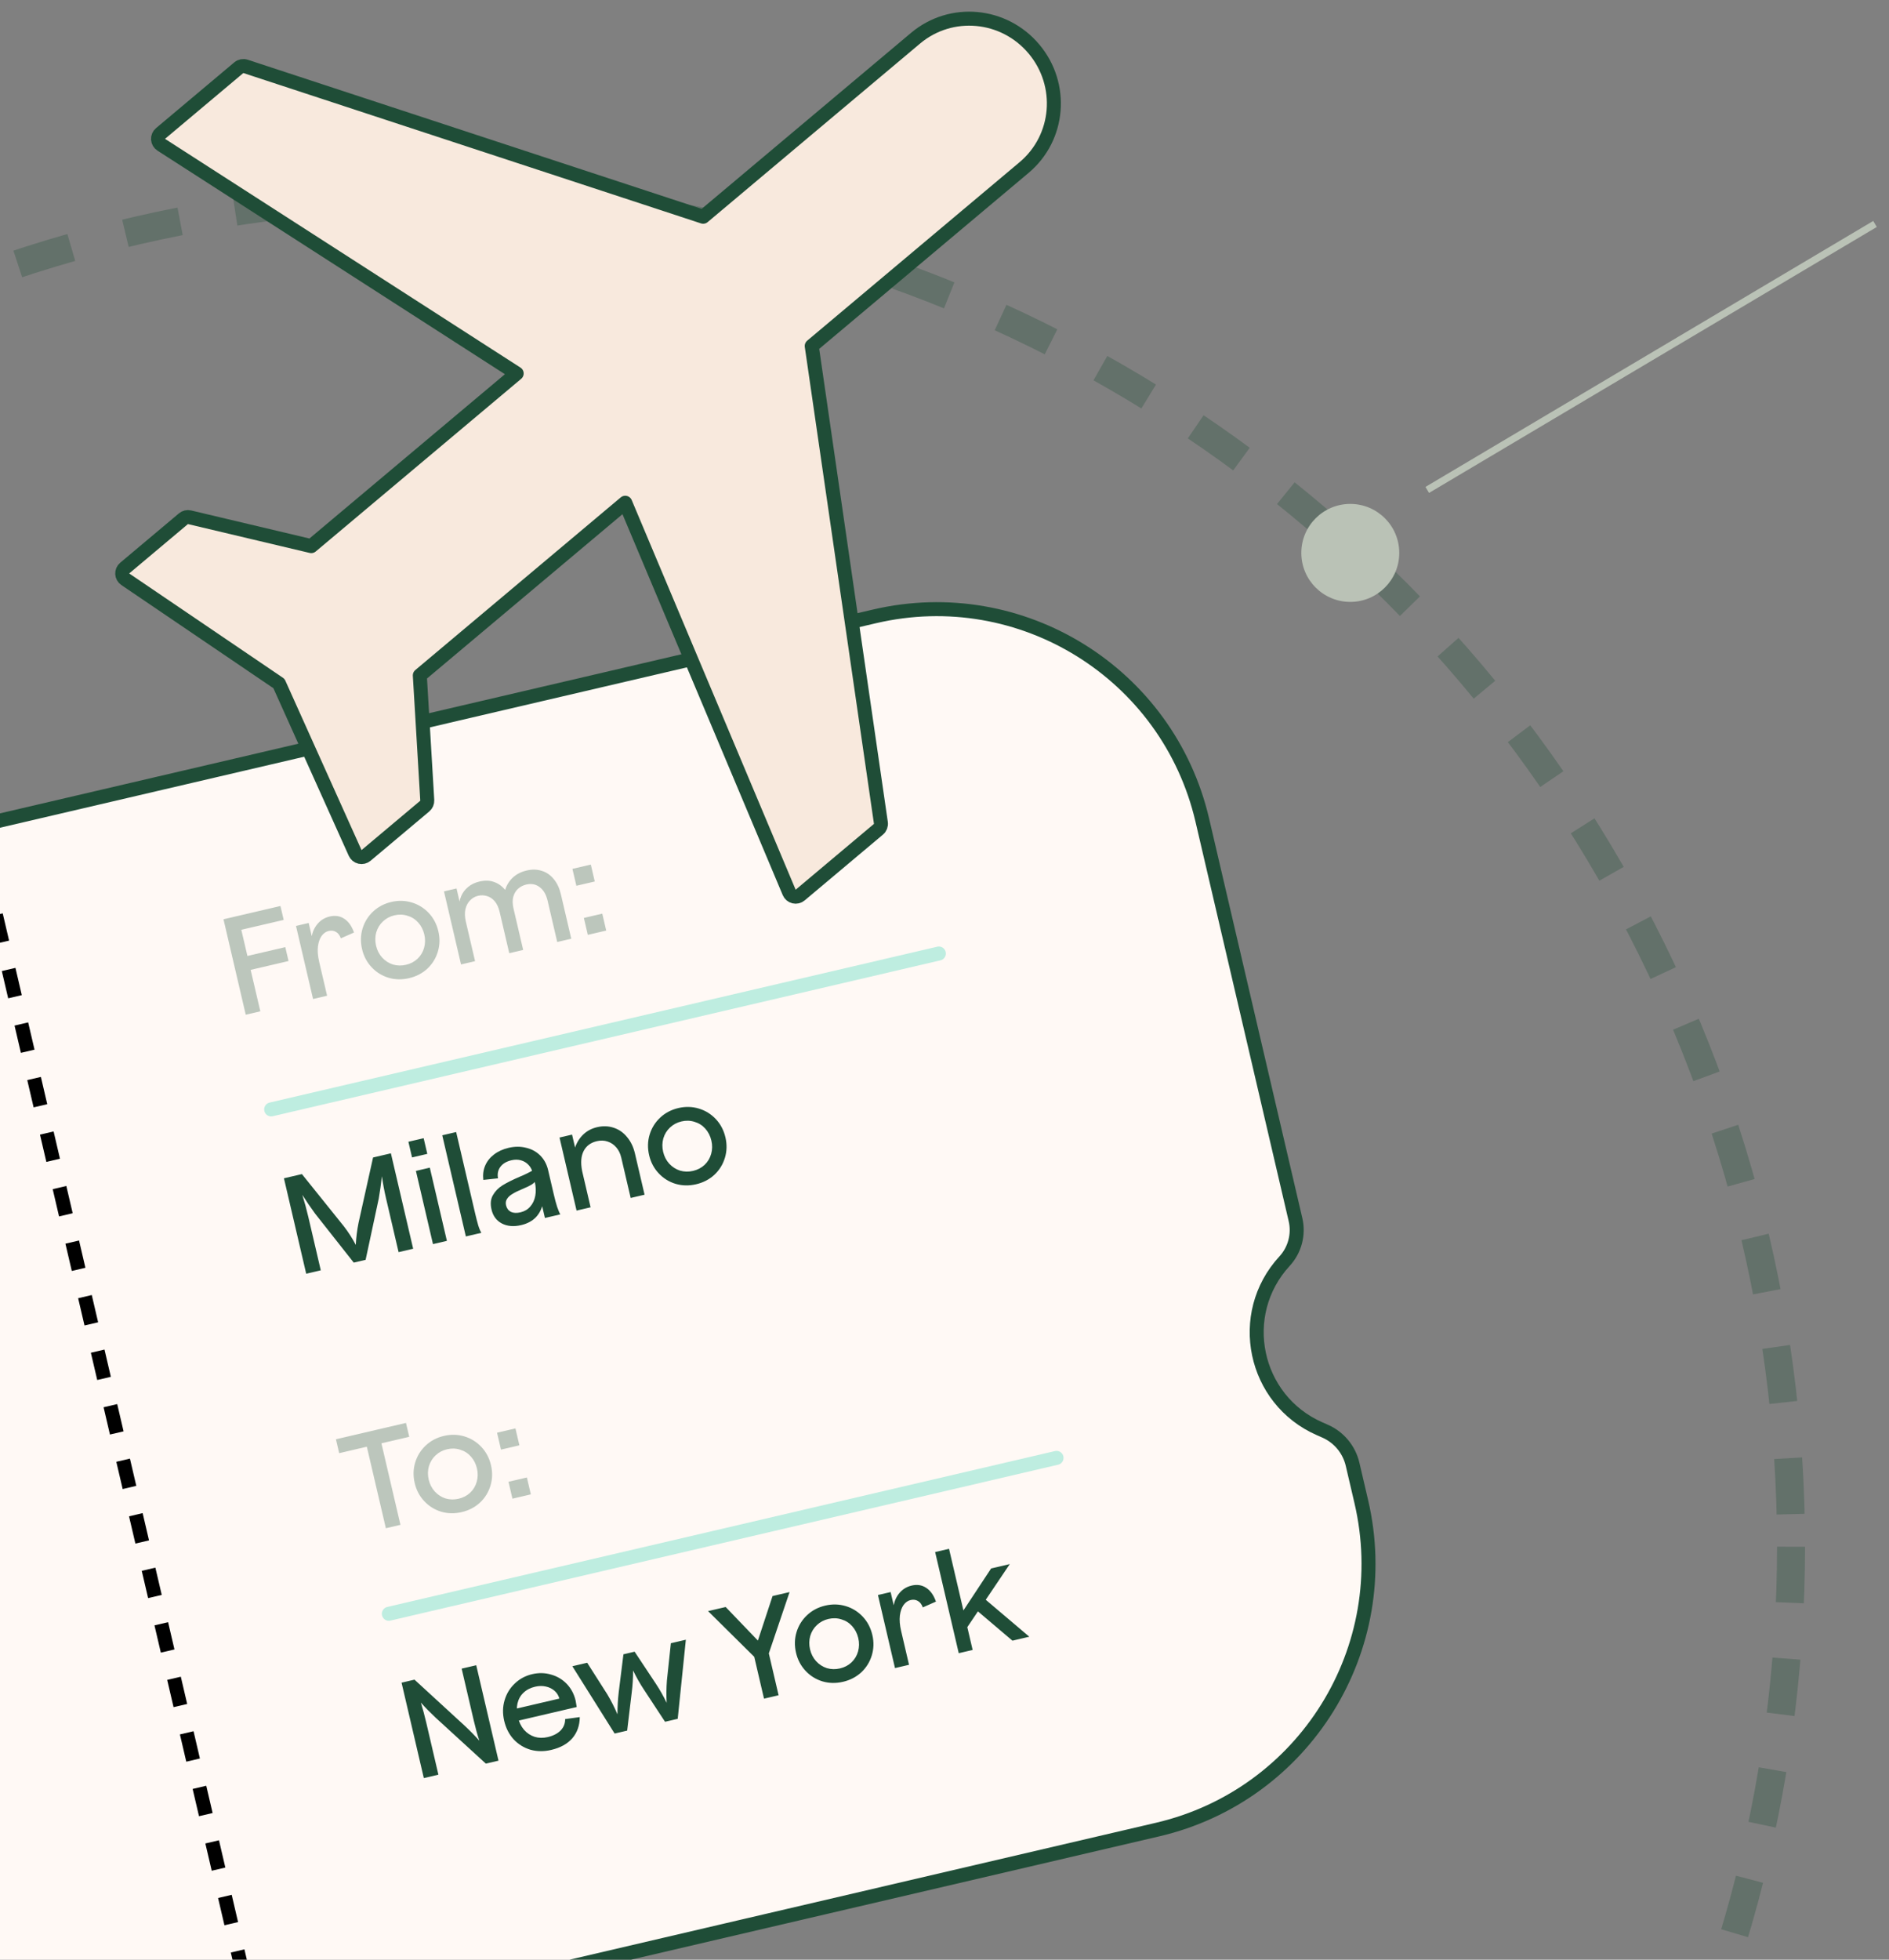
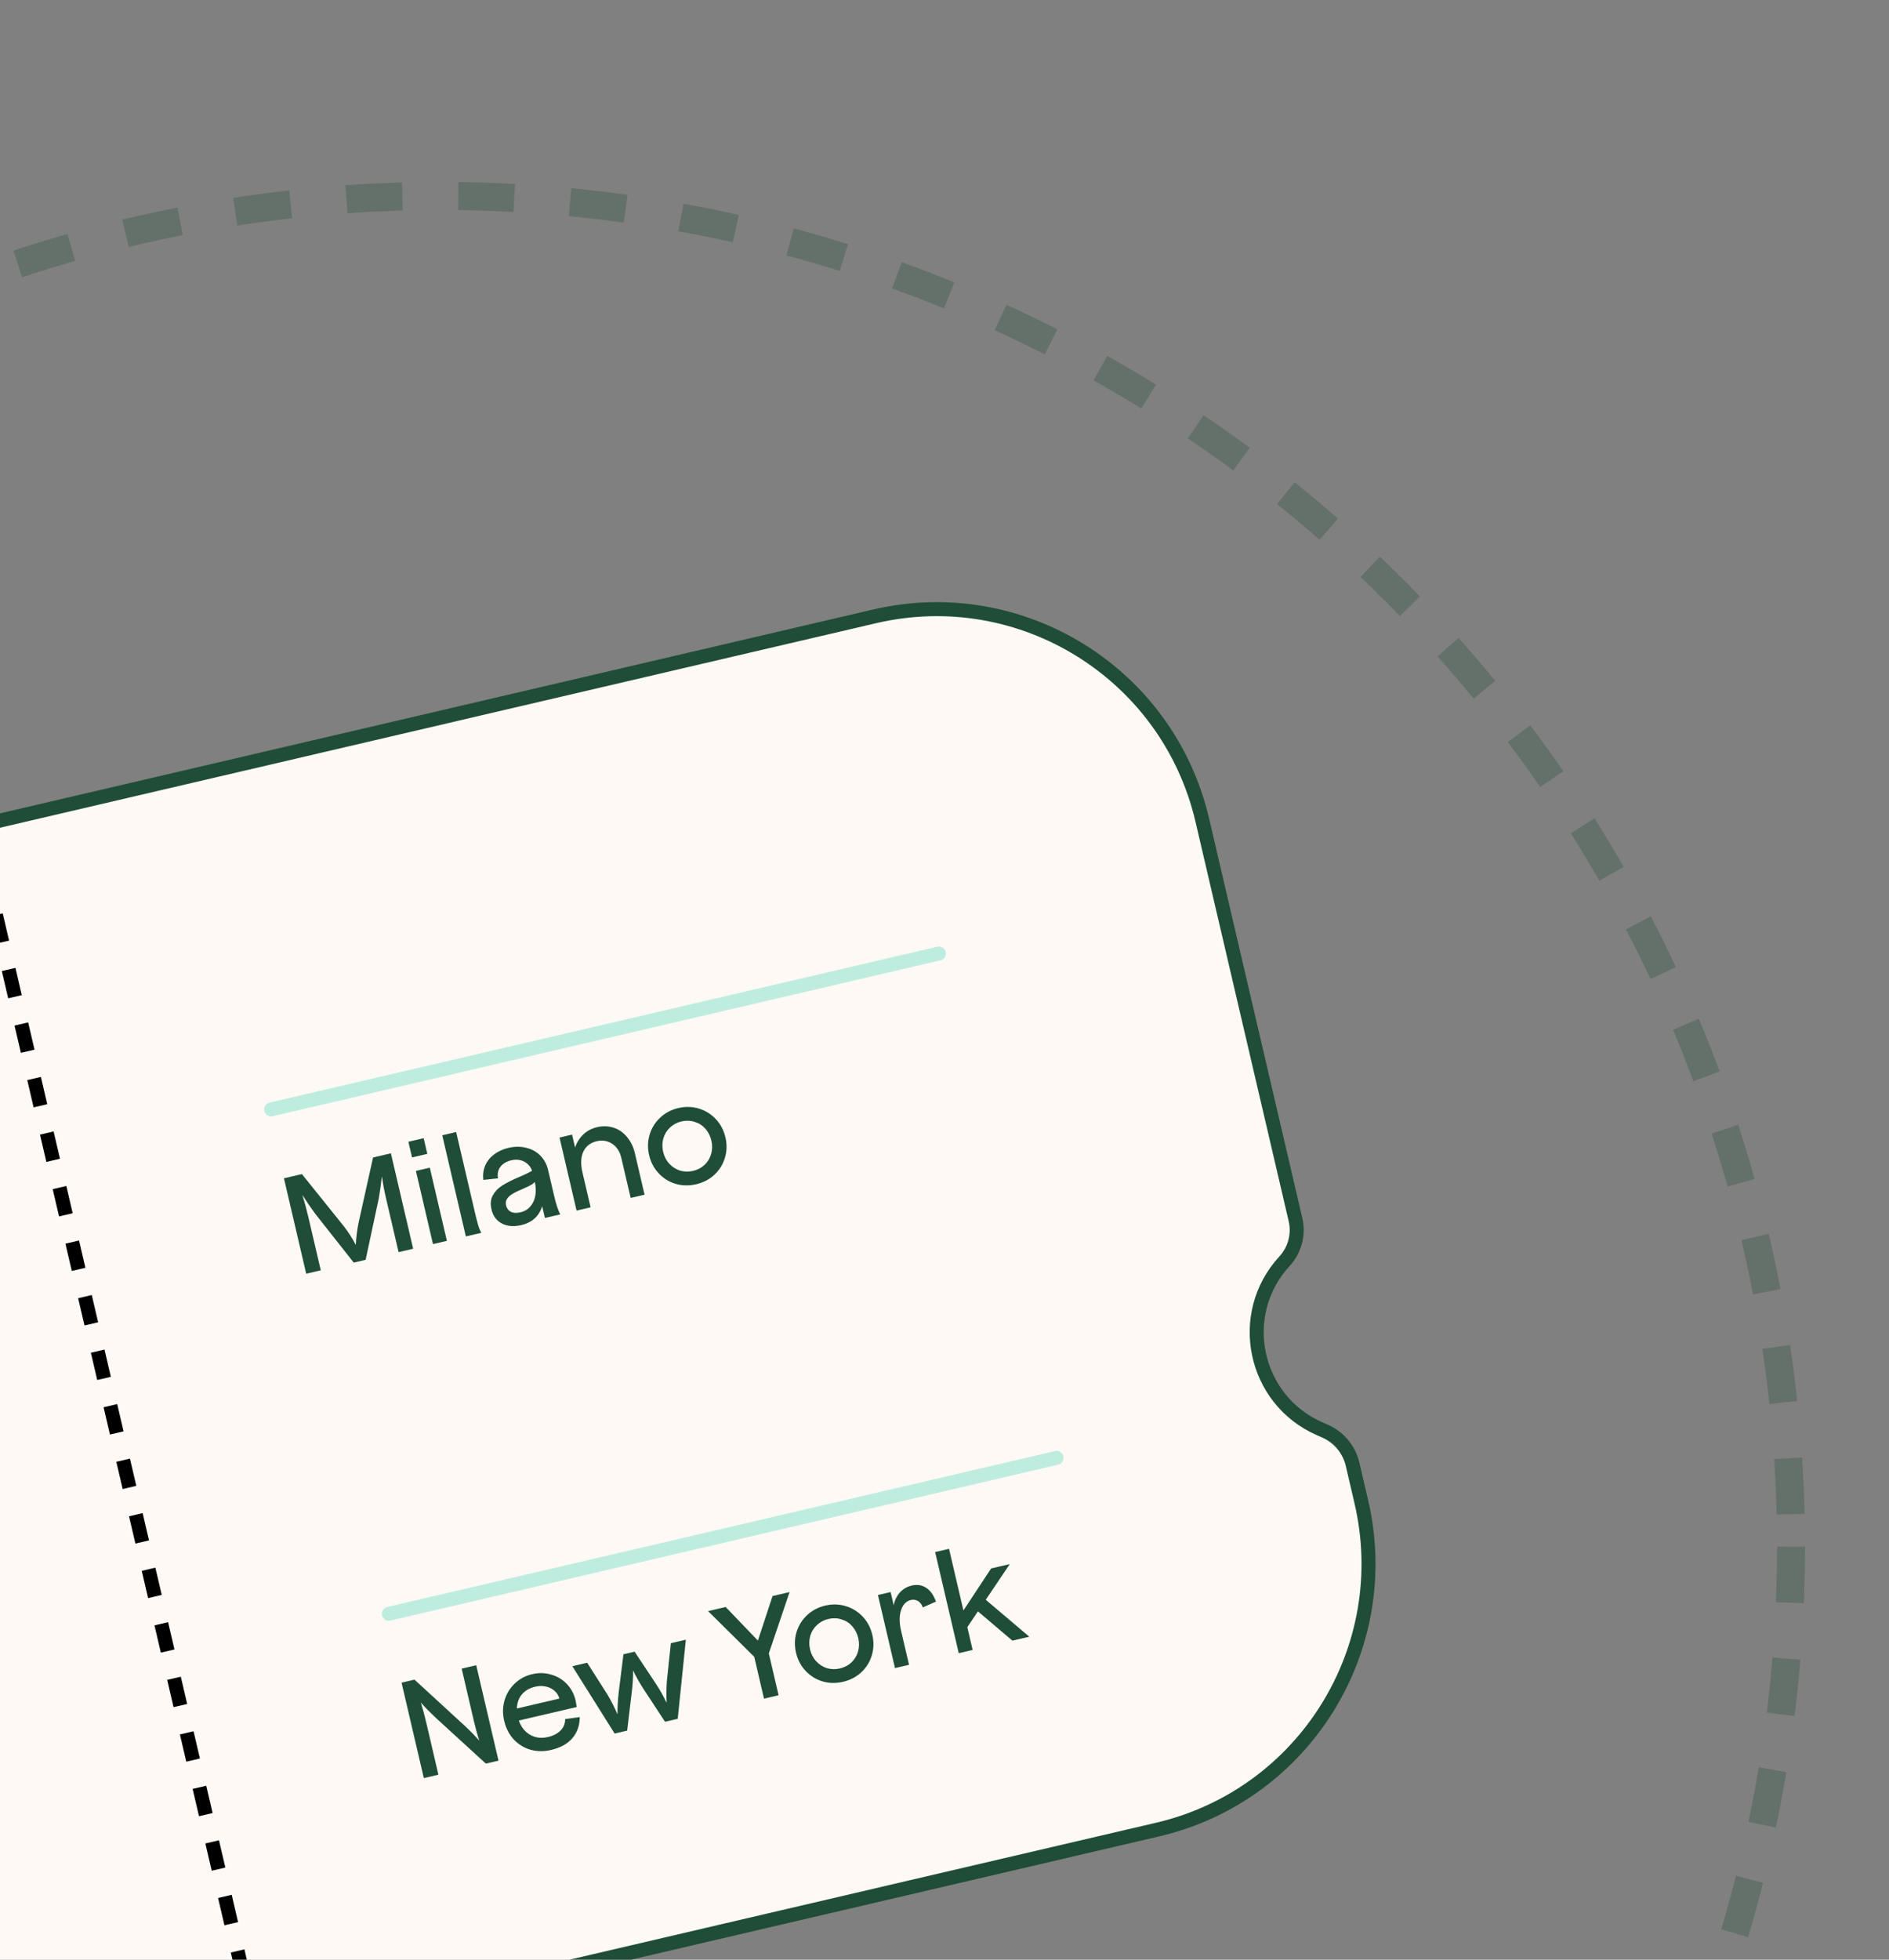
<svg xmlns="http://www.w3.org/2000/svg" width="135" height="140" viewBox="0 0 135 140" fill="none">
  <rect x="0" y="0" width="135" height="140" fill="#808080" stroke="none" />
  <circle cx="31.5" cy="110.5" r="96.5" stroke="#1F4D37" stroke-opacity="0.3" stroke-width="2" stroke-dasharray="4 4" />
-   <circle cx="96.5" cy="39.5" r="3.5" fill="#BAC2B6" />
-   <path d="M102 35L134 16" stroke="#BAC2B6" stroke-width="0.5" />
  <path d="M-66.967 94.274C-69.415 83.786 -62.898 73.3 -52.41 70.852L62.502 44.033C72.99 41.585 83.476 48.103 85.924 58.59L92.585 87.13C92.831 88.187 92.538 89.298 91.803 90.096C88.306 93.889 89.584 99.997 94.308 102.07L94.697 102.241C95.689 102.677 96.418 103.554 96.664 104.609L97.288 107.282C99.736 117.77 93.218 128.256 82.73 130.704L-32.181 157.523C-42.669 159.971 -53.156 153.453 -55.603 142.965L-56.181 140.492C-56.432 139.412 -56.168 138.277 -55.464 137.42L-55.191 137.088L-55.578 136.771L-55.191 137.088C-51.869 133.043 -53.442 126.935 -58.304 124.997C-59.335 124.586 -60.1 123.697 -60.353 122.616L-66.967 94.274Z" fill="#FFF9F5" stroke="#1F4D37" />
  <path d="M20.292 84.177L21.577 83.877L24.573 87.604C24.896 88.022 25.181 88.465 25.427 88.935C25.454 88.401 25.519 87.876 25.624 87.359L26.661 82.691L27.936 82.393L29.527 89.21L28.485 89.453L27.59 85.616C27.469 85.097 27.369 84.569 27.292 84.032C27.233 84.573 27.159 85.104 27.068 85.625L26.129 90.003L25.281 90.201L22.511 86.689C22.199 86.262 21.897 85.819 21.605 85.36C21.767 85.877 21.908 86.395 22.029 86.914L22.925 90.751L21.883 90.994L20.292 84.177ZM29.724 83.65L30.717 83.418L31.938 88.647L30.944 88.879L29.724 83.65ZM29.186 81.567L30.277 81.313L30.538 82.433L29.448 82.687L29.186 81.567ZM31.607 81.105L32.6 80.873L33.957 86.687C34.027 86.986 34.099 87.267 34.174 87.53C34.254 87.785 34.331 87.966 34.403 88.072L33.293 88.331L31.607 81.105ZM38.571 85.415L38.429 85.335L38.063 83.767C38.013 83.553 37.916 83.371 37.771 83.22C37.624 83.062 37.445 82.953 37.233 82.893C37.02 82.833 36.794 82.832 36.553 82.888C36.196 82.971 35.932 83.129 35.76 83.36C35.588 83.592 35.532 83.865 35.592 84.18L34.54 84.292C34.496 83.926 34.54 83.587 34.672 83.275C34.805 82.964 35.014 82.699 35.298 82.482C35.588 82.257 35.938 82.097 36.347 82.001C36.788 81.898 37.205 81.897 37.598 81.997C37.996 82.089 38.334 82.273 38.611 82.551C38.888 82.829 39.075 83.175 39.172 83.591L39.583 85.353C39.657 85.672 39.735 85.958 39.815 86.213C39.9 86.46 39.976 86.641 40.044 86.755L38.944 87.012L38.571 85.415ZM37.245 87.522C36.712 87.646 36.251 87.606 35.862 87.403C35.478 87.198 35.234 86.868 35.128 86.414C35.032 86.005 35.065 85.662 35.226 85.385C35.386 85.101 35.615 84.866 35.914 84.68C36.219 84.492 36.63 84.287 37.146 84.064C37.316 83.997 37.489 83.919 37.667 83.829C37.851 83.738 37.997 83.66 38.105 83.594L38.282 84.353C38.229 84.448 38.124 84.544 37.969 84.642C37.812 84.733 37.6 84.834 37.331 84.945C37.032 85.069 36.795 85.186 36.622 85.295C36.448 85.397 36.318 85.516 36.233 85.653C36.147 85.782 36.125 85.935 36.166 86.11C36.216 86.324 36.331 86.479 36.51 86.574C36.695 86.661 36.923 86.672 37.196 86.609C37.482 86.542 37.714 86.406 37.891 86.2C38.076 85.993 38.197 85.735 38.255 85.427C38.313 85.119 38.301 84.787 38.218 84.43L38.763 84.477C38.882 85.017 38.898 85.5 38.813 85.924C38.727 86.347 38.551 86.697 38.287 86.971C38.021 87.238 37.673 87.422 37.245 87.522ZM44.399 82.7C44.331 82.407 44.212 82.165 44.044 81.971C43.874 81.771 43.667 81.631 43.422 81.551C43.184 81.47 42.929 81.461 42.656 81.525C42.215 81.628 41.9 81.862 41.711 82.228C41.523 82.594 41.487 83.071 41.604 83.66L40.978 83.18C40.933 82.752 40.974 82.352 41.099 81.981C41.224 81.609 41.422 81.296 41.691 81.042C41.96 80.787 42.286 80.615 42.669 80.526C43.091 80.427 43.488 80.441 43.86 80.566C44.238 80.69 44.557 80.913 44.817 81.236C45.082 81.551 45.269 81.939 45.376 82.4L46.065 85.35L45.072 85.582L44.399 82.7ZM39.987 81.265L40.883 81.056L41.222 82.507L41.374 82.676L42.208 86.25L41.205 86.484L39.987 81.265ZM49.751 84.603C49.244 84.721 48.756 84.712 48.286 84.575C47.814 84.432 47.41 84.181 47.073 83.821C46.736 83.462 46.509 83.032 46.392 82.532C46.272 82.019 46.284 81.527 46.427 81.055C46.57 80.584 46.822 80.18 47.181 79.842C47.541 79.505 47.974 79.278 48.48 79.159C48.986 79.041 49.475 79.054 49.947 79.197C50.418 79.34 50.823 79.591 51.16 79.951C51.497 80.31 51.726 80.746 51.845 81.259C51.962 81.759 51.949 82.245 51.806 82.716C51.662 83.188 51.411 83.593 51.051 83.93C50.691 84.26 50.257 84.485 49.751 84.603ZM49.528 83.649C49.852 83.573 50.127 83.43 50.352 83.22C50.582 83.002 50.739 82.739 50.825 82.432C50.911 82.124 50.916 81.808 50.84 81.484C50.763 81.153 50.618 80.868 50.405 80.63C50.192 80.392 49.935 80.23 49.634 80.143C49.338 80.048 49.027 80.038 48.703 80.114C48.385 80.188 48.111 80.334 47.881 80.552C47.656 80.762 47.497 81.021 47.405 81.33C47.32 81.638 47.315 81.957 47.393 82.288C47.468 82.613 47.613 82.894 47.826 83.132C48.045 83.368 48.303 83.534 48.599 83.629C48.9 83.716 49.21 83.723 49.528 83.649Z" fill="#1F4D37" />
-   <path d="M15.972 65.674L20.042 64.724L20.274 65.718L17.245 66.424L17.682 68.294L20.389 67.662L20.621 68.656L17.913 69.288L18.605 72.248L17.562 72.491L15.972 65.674ZM21.154 66.149L22.06 65.937L22.281 66.882C22.326 66.639 22.409 66.421 22.529 66.229C22.648 66.036 22.792 65.876 22.961 65.748C23.136 65.618 23.337 65.526 23.564 65.474C23.954 65.383 24.298 65.436 24.597 65.633C24.903 65.828 25.137 66.157 25.3 66.619L24.359 67.034C24.28 66.812 24.162 66.659 24.005 66.572C23.855 66.484 23.682 66.463 23.487 66.508C23.292 66.553 23.125 66.671 22.984 66.862C22.85 67.05 22.762 67.304 22.72 67.621C22.684 67.938 22.714 68.301 22.81 68.71L23.376 71.134L22.373 71.368L21.154 66.149ZM29.235 69.88C28.728 69.998 28.24 69.989 27.77 69.852C27.298 69.709 26.894 69.458 26.557 69.098C26.22 68.739 25.993 68.309 25.876 67.809C25.756 67.296 25.768 66.804 25.911 66.332C26.055 65.861 26.306 65.457 26.665 65.119C27.025 64.782 27.458 64.555 27.964 64.436C28.47 64.318 28.959 64.331 29.431 64.474C29.902 64.617 30.307 64.868 30.644 65.228C30.981 65.587 31.21 66.023 31.329 66.536C31.446 67.036 31.433 67.522 31.29 67.993C31.146 68.465 30.895 68.87 30.536 69.207C30.175 69.537 29.741 69.762 29.235 69.88ZM29.012 68.926C29.336 68.85 29.611 68.707 29.836 68.497C30.066 68.279 30.224 68.016 30.309 67.709C30.395 67.401 30.4 67.085 30.324 66.761C30.247 66.43 30.102 66.145 29.889 65.907C29.676 65.669 29.419 65.507 29.118 65.42C28.822 65.325 28.511 65.315 28.187 65.391C27.869 65.465 27.595 65.611 27.365 65.829C27.14 66.039 26.982 66.298 26.889 66.607C26.804 66.915 26.799 67.234 26.877 67.565C26.953 67.89 27.097 68.171 27.31 68.409C27.529 68.645 27.787 68.811 28.083 68.906C28.384 68.993 28.694 69 29.012 68.926ZM35.707 65.145C35.632 64.827 35.515 64.574 35.355 64.385C35.194 64.197 35.008 64.073 34.795 64.013C34.589 63.951 34.382 63.945 34.175 63.993C33.947 64.046 33.754 64.156 33.595 64.324C33.434 64.484 33.322 64.695 33.26 64.956C33.204 65.216 33.215 65.514 33.294 65.852L32.816 64.814C32.805 64.535 32.853 64.271 32.959 64.02C33.065 63.77 33.227 63.554 33.445 63.373C33.667 63.184 33.941 63.051 34.266 62.976C34.655 62.885 35.004 62.896 35.311 63.009C35.616 63.116 35.879 63.304 36.1 63.575C36.206 63.235 36.387 62.943 36.645 62.698C36.909 62.451 37.242 62.281 37.645 62.187C38.035 62.096 38.393 62.105 38.719 62.214C39.051 62.314 39.336 62.511 39.576 62.804C39.814 63.091 39.984 63.455 40.087 63.897L40.826 67.062L39.823 67.296L39.135 64.345C39.031 63.904 38.843 63.581 38.57 63.378C38.295 63.168 37.976 63.106 37.612 63.191C37.392 63.242 37.196 63.343 37.025 63.492C36.861 63.64 36.746 63.835 36.679 64.076C36.619 64.316 36.626 64.595 36.7 64.913L37.389 67.864L36.395 68.096L35.707 65.145ZM31.73 63.681L32.626 63.471L32.964 64.922L33.117 65.092L33.951 68.666L32.948 68.9L31.73 63.681ZM40.909 62.072L42.224 61.765L42.505 62.973L41.191 63.28L40.909 62.072ZM41.727 65.578L43.042 65.271L43.324 66.479L42.009 66.786L41.727 65.578Z" fill="#1F4D37" fill-opacity="0.3" />
  <path d="M19.379 79.256L67.097 68.119" stroke="#BEEDE0" stroke-linecap="round" />
  <path d="M28.698 120.21L29.623 119.994L33.217 123.293C33.603 123.655 33.949 124.009 34.256 124.355C34.112 123.916 33.98 123.437 33.859 122.918L32.993 119.207L34.035 118.964L35.626 125.781L34.72 125.992L31.116 122.695C30.731 122.333 30.384 121.979 30.078 121.633C30.215 122.074 30.344 122.554 30.465 123.073L31.331 126.783L30.289 127.026L28.698 120.21ZM39.393 125.014C38.874 125.136 38.38 125.131 37.911 125.001C37.448 124.863 37.048 124.617 36.713 124.264C36.382 123.903 36.155 123.46 36.032 122.934C35.913 122.421 35.922 121.933 36.06 121.469C36.197 120.999 36.44 120.6 36.787 120.273C37.134 119.938 37.551 119.715 38.038 119.601C38.505 119.492 38.956 119.503 39.391 119.634C39.83 119.758 40.204 119.982 40.513 120.307C40.821 120.632 41.03 121.028 41.139 121.496C41.171 121.659 41.196 121.811 41.215 121.95L36.618 123.023L36.42 122.176L39.975 121.346C39.917 121.127 39.802 120.942 39.63 120.79C39.457 120.639 39.249 120.537 39.004 120.484C38.765 120.431 38.51 120.435 38.237 120.499C37.906 120.576 37.631 120.719 37.413 120.928C37.199 121.128 37.056 121.381 36.984 121.685C36.916 121.981 36.923 122.305 37.005 122.656C37.09 123.019 37.236 123.324 37.444 123.57C37.658 123.814 37.914 123.984 38.21 124.079C38.504 124.168 38.817 124.173 39.148 124.096C39.538 124.005 39.843 123.848 40.065 123.625C40.286 123.396 40.393 123.124 40.389 122.811L41.434 122.669C41.429 123.266 41.252 123.769 40.903 124.179C40.552 124.583 40.049 124.861 39.393 125.014ZM40.903 119.035L41.964 118.787L43.406 121.049C43.677 121.506 43.918 121.98 44.128 122.472C44.127 121.938 44.157 121.407 44.219 120.879L44.555 118.183L45.353 117.996L46.858 120.264C47.153 120.708 47.415 121.171 47.644 121.651C47.615 121.117 47.621 120.585 47.662 120.055L47.944 117.392L49.015 117.142L48.434 122.792L47.528 123.003L46.031 120.724C45.735 120.279 45.473 119.817 45.245 119.336C45.246 119.87 45.213 120.401 45.145 120.93L44.821 123.635L43.925 123.844L40.903 119.035ZM53.903 118.363L50.604 115.097L51.861 114.804L54.398 117.446L54.057 117.526L55.211 114.022L56.428 113.738L54.945 118.119L55.643 121.109L54.601 121.352L53.903 118.363ZM60.249 120.147C59.742 120.265 59.254 120.256 58.784 120.119C58.313 119.976 57.908 119.725 57.571 119.365C57.234 119.006 57.007 118.576 56.89 118.076C56.771 117.563 56.782 117.071 56.926 116.599C57.069 116.128 57.32 115.723 57.68 115.386C58.039 115.049 58.472 114.821 58.978 114.703C59.485 114.585 59.974 114.598 60.445 114.741C60.917 114.884 61.321 115.135 61.658 115.495C61.996 115.854 62.224 116.29 62.344 116.803C62.461 117.303 62.447 117.789 62.304 118.26C62.161 118.732 61.909 119.136 61.55 119.474C61.189 119.804 60.755 120.029 60.249 120.147ZM60.026 119.193C60.351 119.117 60.626 118.974 60.85 118.764C61.08 118.546 61.238 118.283 61.324 117.976C61.409 117.668 61.414 117.352 61.339 117.028C61.261 116.697 61.116 116.412 60.903 116.174C60.69 115.936 60.433 115.774 60.132 115.687C59.836 115.592 59.526 115.582 59.201 115.658C58.883 115.732 58.609 115.878 58.379 116.096C58.154 116.306 57.996 116.565 57.904 116.874C57.818 117.182 57.814 117.501 57.891 117.832C57.967 118.157 58.111 118.438 58.324 118.676C58.544 118.912 58.801 119.078 59.097 119.173C59.398 119.26 59.708 119.267 60.026 119.193ZM62.744 113.948L63.65 113.736L63.87 114.681C63.916 114.437 63.999 114.22 64.118 114.027C64.238 113.835 64.382 113.675 64.55 113.547C64.725 113.417 64.926 113.325 65.154 113.272C65.543 113.181 65.888 113.234 66.187 113.432C66.493 113.627 66.727 113.956 66.889 114.418L65.949 114.832C65.87 114.611 65.752 114.457 65.595 114.371C65.444 114.283 65.272 114.261 65.077 114.307C64.882 114.352 64.714 114.47 64.574 114.66C64.44 114.849 64.352 115.102 64.31 115.42C64.274 115.737 64.304 116.099 64.399 116.508L64.965 118.933L63.962 119.167L62.744 113.948ZM66.831 110.878L67.824 110.646L69.511 117.872L68.518 118.104L66.831 110.878ZM69.46 114.752L70.285 114.149L73.562 116.927L72.355 117.209L69.46 114.752ZM68.685 115.303L70.832 112.05L72.166 111.738L68.963 116.491L68.685 115.303Z" fill="#1F4D37" />
-   <path d="M25.985 102.36L27.027 102.117L28.618 108.933L27.576 109.177L25.985 102.36ZM24.008 102.821L29.014 101.653L29.246 102.646L24.24 103.814L24.008 102.821ZM32.996 108.024C32.49 108.143 32.002 108.133 31.532 107.997C31.06 107.853 30.656 107.602 30.319 107.243C29.982 106.883 29.755 106.454 29.638 105.954C29.518 105.441 29.53 104.949 29.673 104.477C29.817 104.005 30.068 103.601 30.427 103.264C30.787 102.927 31.22 102.699 31.726 102.581C32.232 102.463 32.721 102.475 33.193 102.618C33.664 102.762 34.069 103.013 34.406 103.372C34.743 103.732 34.972 104.168 35.091 104.681C35.208 105.181 35.195 105.666 35.051 106.138C34.908 106.61 34.657 107.014 34.297 107.351C33.937 107.682 33.503 107.906 32.996 108.024ZM32.774 107.07C33.098 106.994 33.373 106.852 33.598 106.642C33.828 106.424 33.986 106.161 34.071 105.853C34.157 105.546 34.162 105.23 34.086 104.905C34.009 104.574 33.864 104.29 33.651 104.052C33.438 103.814 33.181 103.652 32.88 103.564C32.584 103.469 32.273 103.459 31.949 103.535C31.631 103.609 31.357 103.755 31.127 103.973C30.902 104.183 30.744 104.443 30.651 104.752C30.566 105.059 30.561 105.379 30.639 105.71C30.715 106.034 30.859 106.316 31.072 106.553C31.291 106.79 31.549 106.956 31.845 107.051C32.146 107.138 32.456 107.144 32.774 107.07ZM35.522 102.352L36.837 102.045L37.119 103.253L35.804 103.56L35.522 102.352ZM36.34 105.858L37.655 105.551L37.937 106.758L36.622 107.065L36.34 105.858Z" fill="#1F4D37" fill-opacity="0.3" />
  <path d="M27.789 115.288L75.507 104.151" stroke="#BEEDE0" stroke-linecap="round" />
  <path d="M18.345 145.217L-1.656 59.52" stroke="black" stroke-dasharray="2 2" />
-   <path d="M11.523 10.34C11.389 10.254 11.305 10.11 11.294 9.951C11.284 9.793 11.35 9.639 11.472 9.537L17.069 4.834C17.202 4.723 17.382 4.688 17.547 4.742L50.252 15.484L65.431 2.73C67.969 0.598 71.748 0.948 73.892 3.499C76.035 6.051 75.728 9.834 73.191 11.966L58.011 24.719L62.954 58.786C62.978 58.958 62.913 59.13 62.781 59.241L57.183 63.944C57.062 64.046 56.899 64.084 56.744 64.047C56.59 64.01 56.462 63.901 56.401 63.755L44.684 35.916L30.003 48.25L30.535 57.173C30.544 57.331 30.478 57.484 30.357 57.586L26.159 61.113C26.039 61.213 25.879 61.252 25.726 61.217C25.573 61.182 25.446 61.078 25.381 60.935L19.936 48.831L8.953 41.381C8.823 41.293 8.742 41.149 8.734 40.993C8.726 40.836 8.792 40.685 8.912 40.584L13.11 37.057C13.231 36.956 13.393 36.917 13.547 36.954L22.244 39.015L36.925 26.68L11.523 10.34Z" fill="#F8E9DD" stroke="#1F4D37" stroke-linejoin="round" />
</svg>